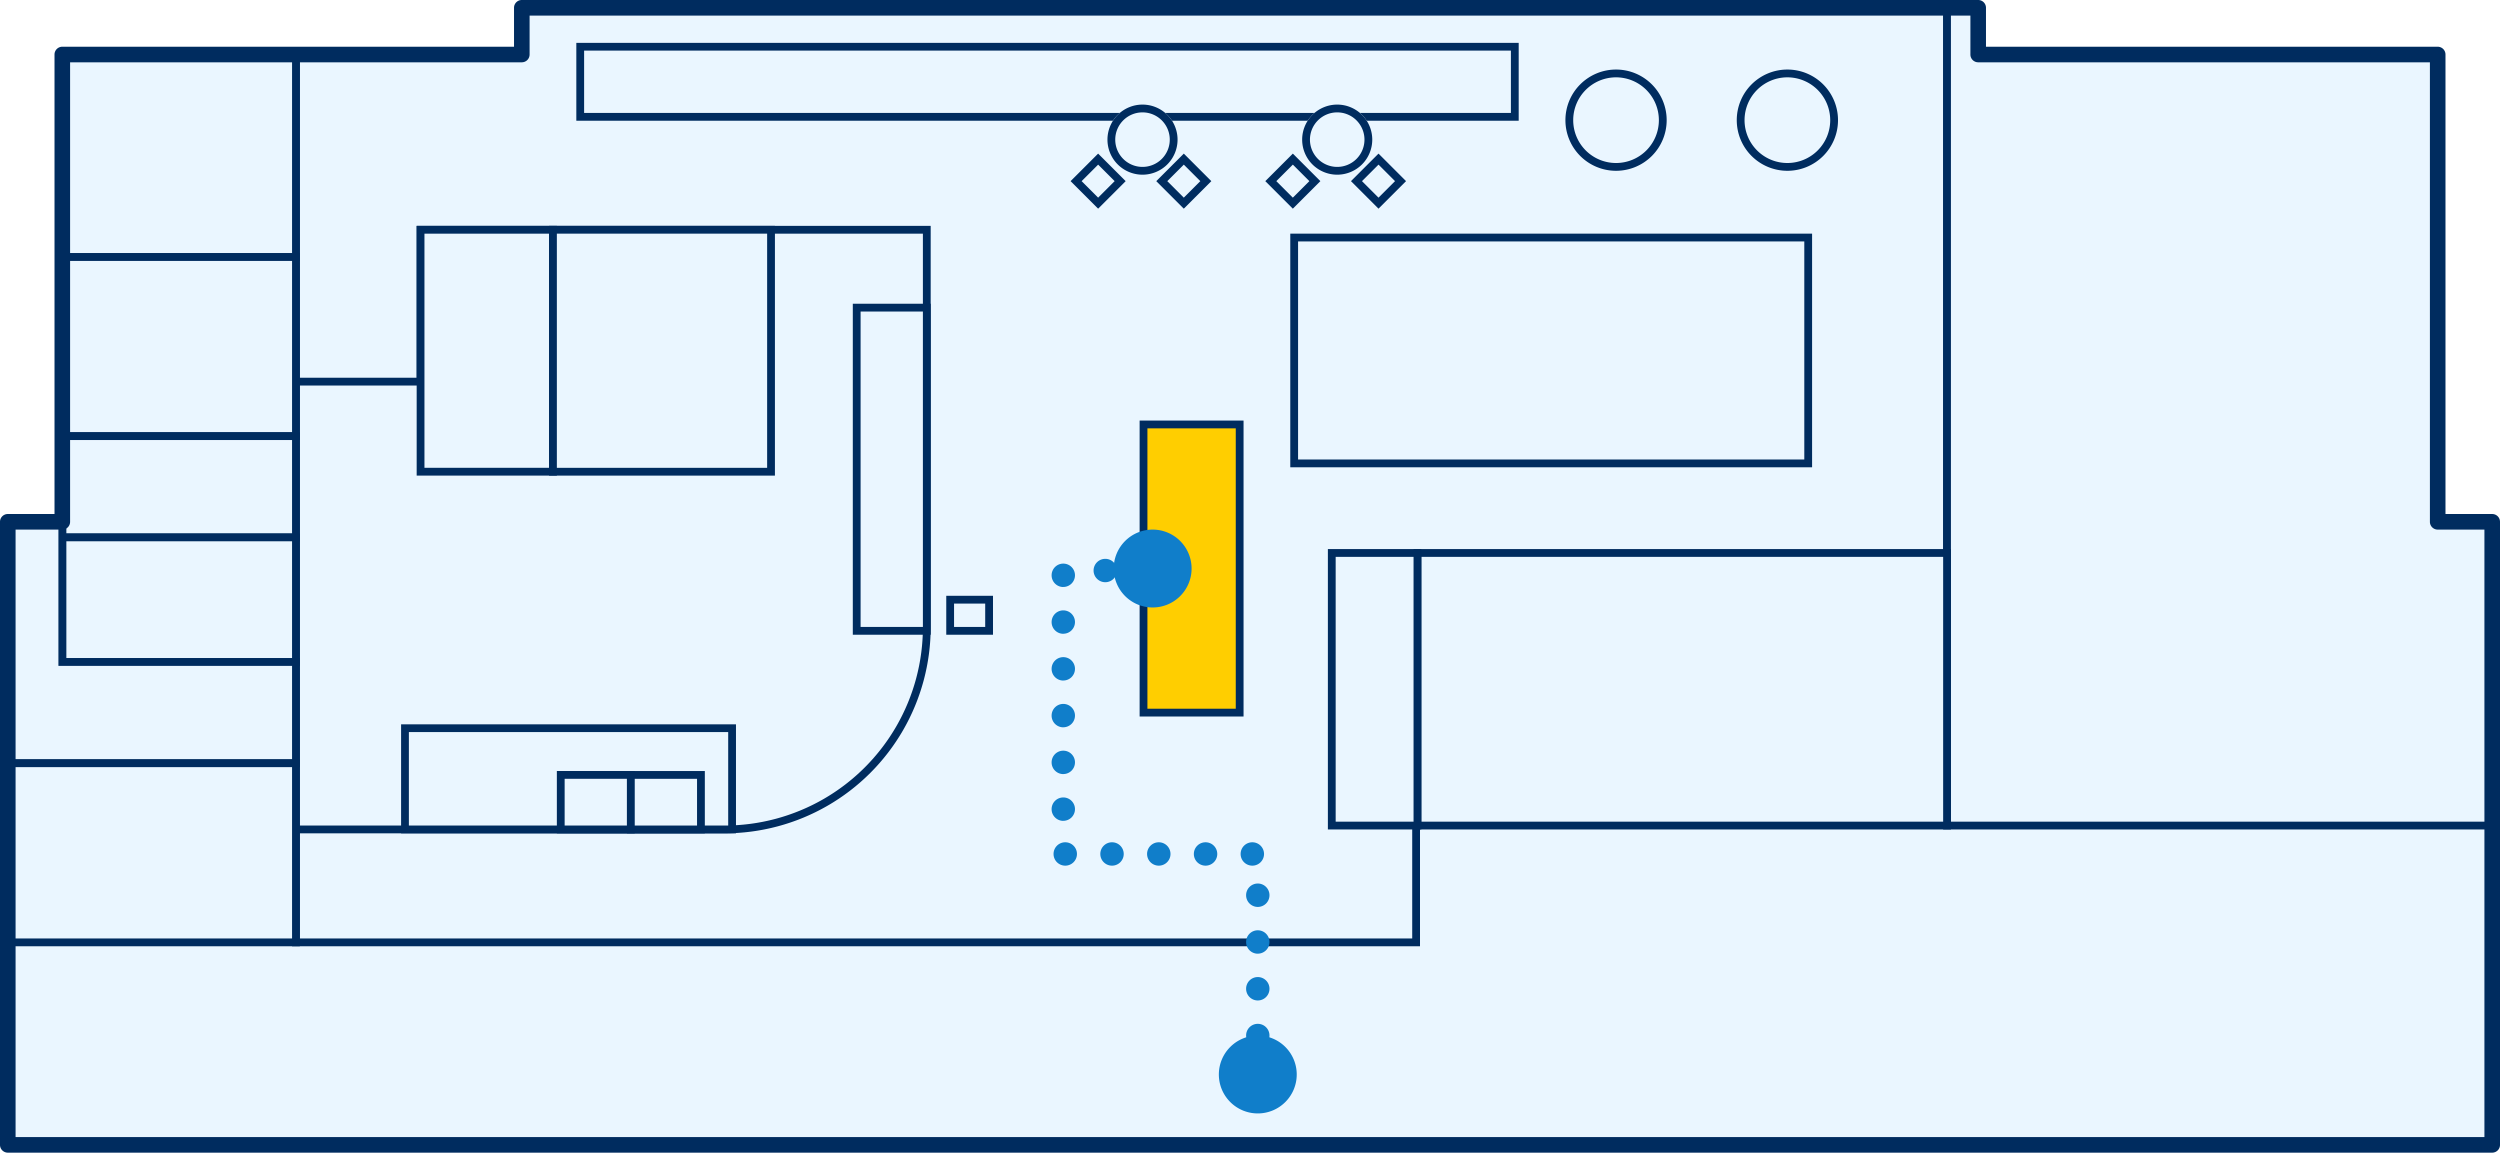
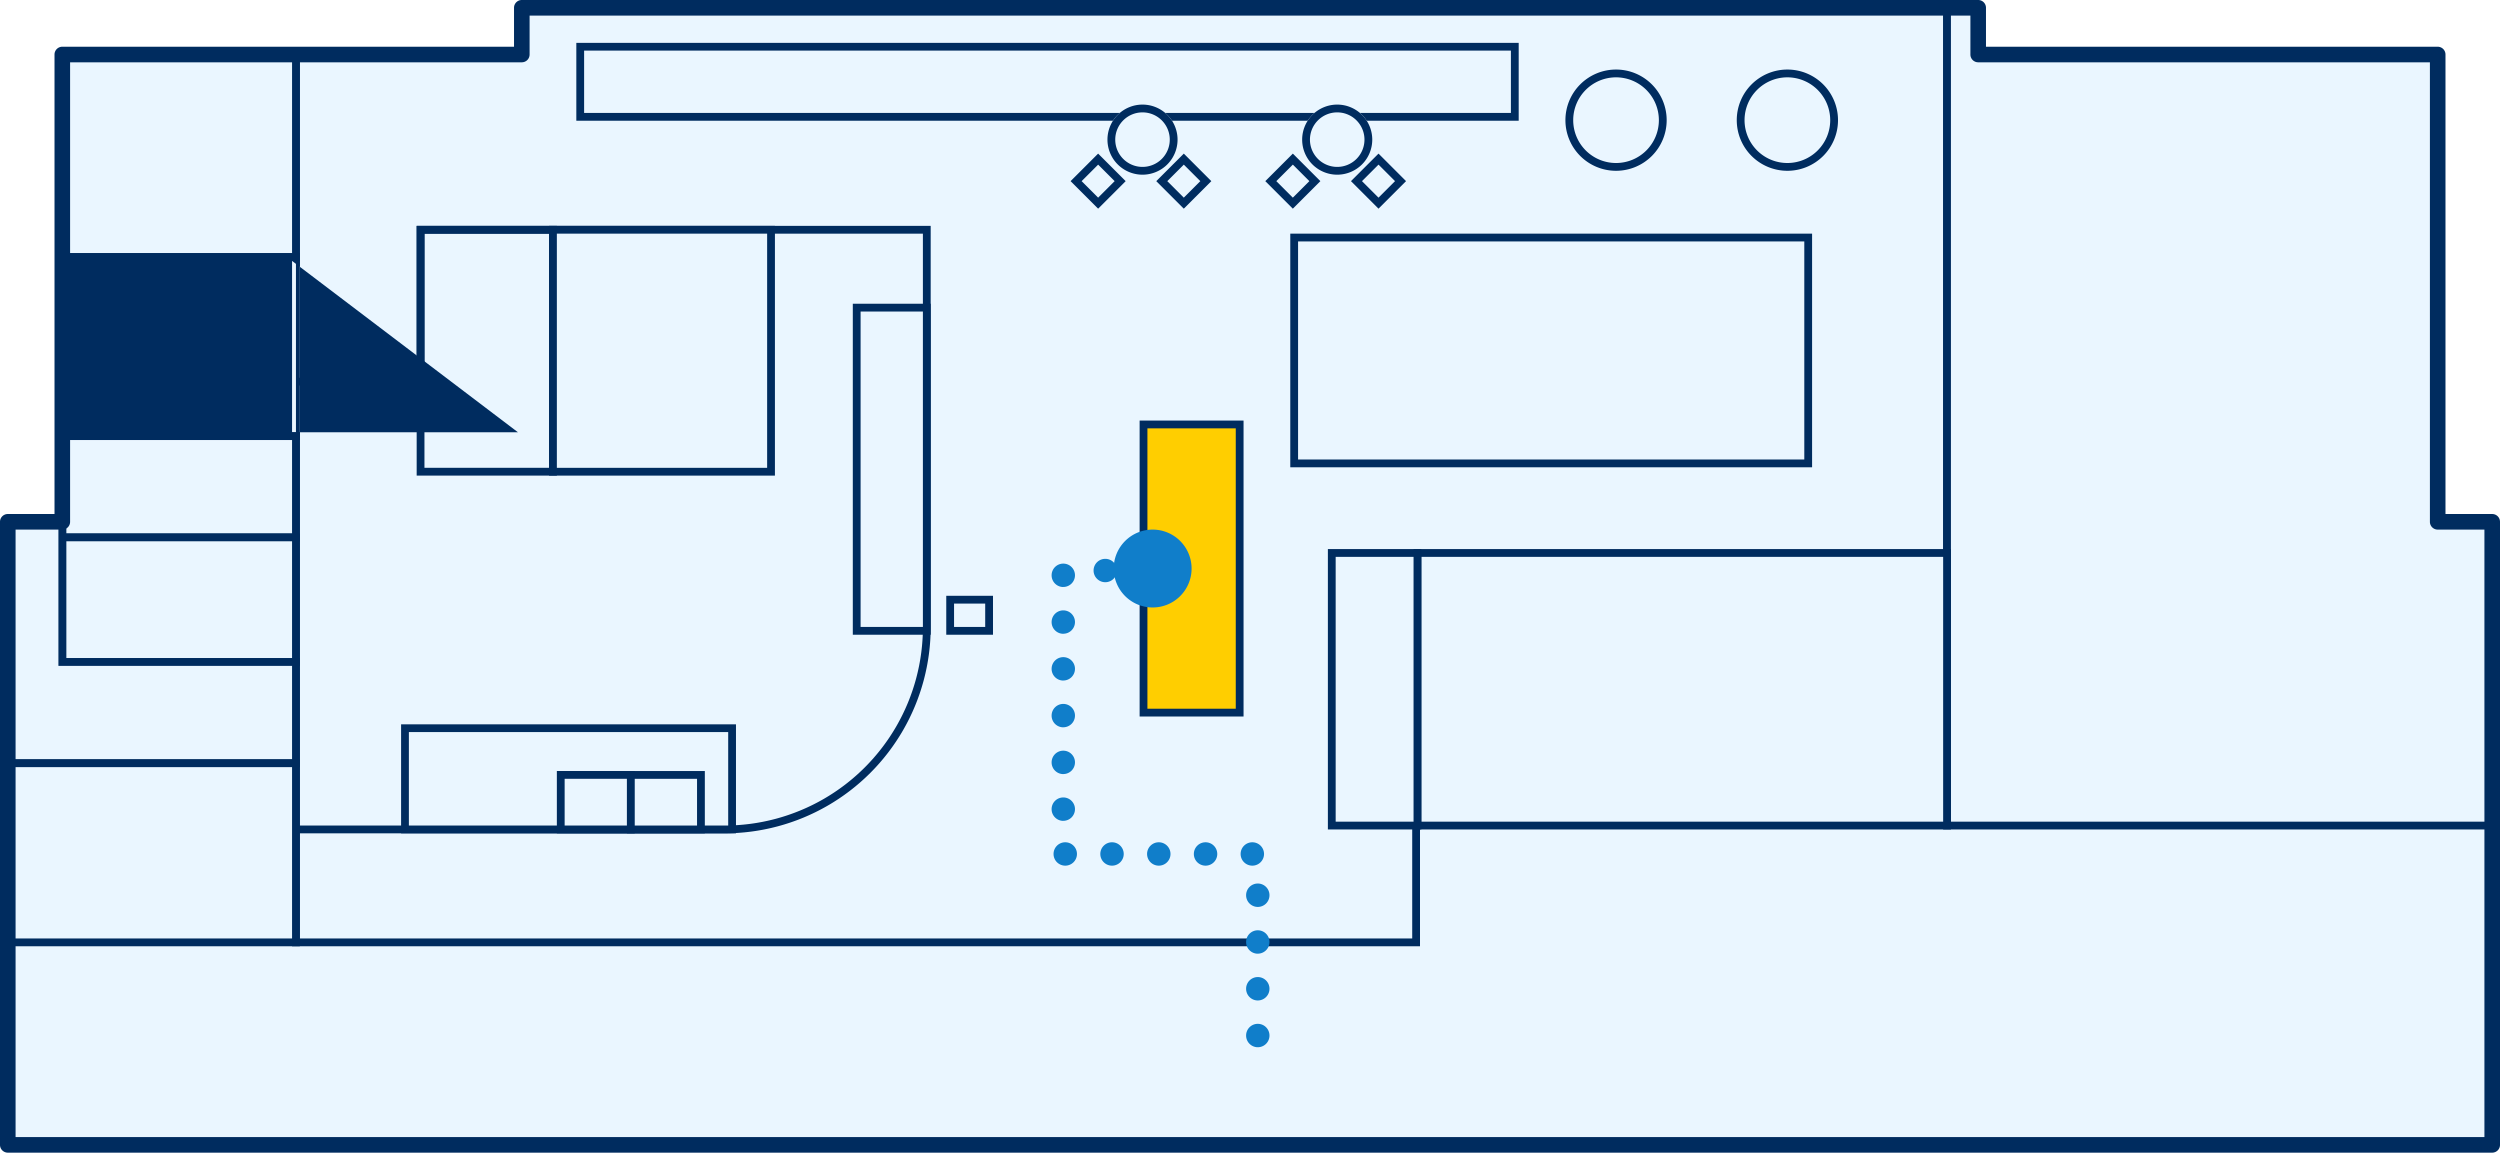
<svg xmlns="http://www.w3.org/2000/svg" width="321" height="148" viewBox="0 0 321 148">
  <g id="rent_map11-west" transform="translate(11697 14150.93)">
    <path id="패스_3279" data-name="패스 3279" d="M0,146V66H7V6H66V0H253V6h59V66h7v80Z" transform="translate(-11696 -14149.93)" fill="#eaf6ff" />
    <path id="합치기_112_-_윤곽선" data-name="합치기 112 - 윤곽선" d="M319.5,146.5H-.5v-81h7V5.5h59v-6h188v6h59v60h7Zm-319-1h318v-79h-7V6.5h-59V.5H66.5v6H7.5v60H.5Z" transform="translate(-11696 -14149.93)" fill="#002c5f" />
    <path id="패스_3280" data-name="패스 3280" d="M0,114V0H29V-6H212V74H143.828v40Z" transform="translate(-11659 -14143.93)" fill="#eaf6ff" />
    <path id="합치기_117_-_윤곽선" data-name="합치기 117 - 윤곽선" d="M144.328,114.5H-.5V-.5h29v-6h184v81H144.328ZM.5,113.5H143.328v-40H211.5v-79H29.5v6H.5Z" transform="translate(-11659 -14143.93)" fill="#002c5f" />
    <path id="패스_3281" data-name="패스 3281" d="M16,77H0V19.5H16V0H81V51A26,26,0,0,1,55,77Z" transform="translate(-11659 -14121.43)" fill="#eaf6ff" />
    <path id="합치기_115_-_윤곽선" data-name="합치기 115 - 윤곽선" d="M55,77.5H-.5V19h16V-.5h66V51A26.478,26.478,0,0,1,55,77.5ZM.5,76.5H55A25.478,25.478,0,0,0,80.5,51V.5h-64V20H.5Z" transform="translate(-11659 -14121.43)" fill="#002c5f" />
    <path id="패스_3282" data-name="패스 3282" d="M0,105V0H4V6H63V66h7v39Z" transform="translate(-11447 -14149.93)" fill="#eaf6ff" />
    <path id="합치기_113_-_윤곽선" data-name="합치기 113 - 윤곽선" d="M70.5,105.5H-.5V-.5h5v6h59v60h7Zm-70-1h69v-38h-7V6.5H3.5V.5H.5Z" transform="translate(-11447 -14149.93)" fill="#002c5f" />
    <path id="패스_3283" data-name="패스 3283" d="M0,0H68V35H0Z" transform="translate(-11515 -14079.93)" fill="#eaf6ff" />
    <path id="사각형_3340_-_윤곽선" data-name="사각형 3340 - 윤곽선" d="M-.5-.5h69v36H-.5Zm68,1H.5v34h67Z" transform="translate(-11515 -14079.93)" fill="#002c5f" />
    <path id="패스_3284" data-name="패스 3284" d="M6.5,0A6.5,6.5,0,1,1,0,6.5,6.5,6.5,0,0,1,6.5,0Z" transform="translate(-11474 -14142)" fill="#eaf6ff" />
    <path id="타원_543_-_윤곽선" data-name="타원 543 - 윤곽선" d="M6.5,1A5.5,5.5,0,1,0,12,6.5,5.506,5.506,0,0,0,6.5,1m0-1A6.5,6.5,0,1,1,0,6.5,6.5,6.5,0,0,1,6.5,0Z" transform="translate(-11474 -14142)" fill="#002c5f" />
    <path id="패스_3285" data-name="패스 3285" d="M6.5,0A6.5,6.5,0,1,1,0,6.5,6.5,6.5,0,0,1,6.5,0Z" transform="translate(-11496 -14142)" fill="#eaf6ff" />
    <path id="타원_544_-_윤곽선" data-name="타원 544 - 윤곽선" d="M6.5,1A5.5,5.5,0,1,0,12,6.5,5.506,5.506,0,0,0,6.5,1m0-1A6.5,6.5,0,1,1,0,6.5,6.5,6.5,0,0,1,6.5,0Z" transform="translate(-11496 -14142)" fill="#002c5f" />
    <path id="패스_3286" data-name="패스 3286" d="M0,0H11V35H0Z" transform="translate(-11526 -14079.93)" fill="#eaf6ff" />
    <path id="사각형_3341_-_윤곽선" data-name="사각형 3341 - 윤곽선" d="M-.5-.5h12v36H-.5Zm11,1H.5v34h10Z" transform="translate(-11526 -14079.93)" fill="#002c5f" />
    <path id="패스_3287" data-name="패스 3287" d="M0,0H12.344V37H0Z" transform="translate(-11550.172 -14096.43)" fill="#ffce00" />
    <path id="사각형_3342_-_윤곽선" data-name="사각형 3342 - 윤곽선" d="M-.5-.5H12.844v38H-.5ZM11.844.5H.5v36H11.844Z" transform="translate(-11550.172 -14096.43)" fill="#002c5f" />
    <path id="패스_3288" data-name="패스 3288" d="M0,0H66V29H0Z" transform="translate(-11530.828 -14120.43)" fill="#eaf6ff" />
    <path id="사각형_3343_-_윤곽선" data-name="사각형 3343 - 윤곽선" d="M-.5-.5h67v30H-.5Zm66,1H.5v28h65Z" transform="translate(-11530.828 -14120.43)" fill="#002c5f" />
    <path id="패스_3289" data-name="패스 3289" d="M0,0H120V9H0Z" transform="translate(-11622.5 -14144.93)" fill="#eaf6ff" />
    <path id="사각형_3344_-_윤곽선" data-name="사각형 3344 - 윤곽선" d="M-.5-.5h121v10H-.5Zm120,1H.5v8h119Z" transform="translate(-11622.5 -14144.93)" fill="#002c5f" />
    <path id="패스_3290" data-name="패스 3290" d="M0,0H4V4H0Z" transform="translate(-11556 -14130.5) rotate(45)" fill="#eaf6ff" />
    <path id="사각형_3345_-_윤곽선" data-name="사각형 3345 - 윤곽선" d="M-.5-.5h5v5h-5Zm4,1H.5v3h3Z" transform="translate(-11556 -14130.5) rotate(45)" fill="#002c5f" />
    <path id="패스_3291" data-name="패스 3291" d="M0,0H4V4H0Z" transform="translate(-11531 -14130.5) rotate(45)" fill="#eaf6ff" />
    <path id="사각형_3424_-_윤곽선" data-name="사각형 3424 - 윤곽선" d="M-.5-.5h5v5h-5Zm4,1H.5v3h3Z" transform="translate(-11531 -14130.5) rotate(45)" fill="#002c5f" />
    <path id="패스_3292" data-name="패스 3292" d="M0,0H4V4H0Z" transform="translate(-11545 -14130.5) rotate(45)" fill="#eaf6ff" />
    <path id="사각형_3346_-_윤곽선" data-name="사각형 3346 - 윤곽선" d="M-.5-.5h5v5h-5Zm4,1H.5v3h3Z" transform="translate(-11545 -14130.5) rotate(45)" fill="#002c5f" />
    <path id="패스_3293" data-name="패스 3293" d="M0,0H4V4H0Z" transform="translate(-11520 -14130.5) rotate(45)" fill="#eaf6ff" />
    <path id="사각형_3423_-_윤곽선" data-name="사각형 3423 - 윤곽선" d="M-.5-.5h5v5h-5Zm4,1H.5v3h3Z" transform="translate(-11520 -14130.5) rotate(45)" fill="#002c5f" />
    <path id="패스_3294" data-name="패스 3294" d="M4.5,0A4.5,4.5,0,1,1,0,4.5,4.5,4.5,0,0,1,4.5,0Z" transform="translate(-11554.802 -14137.5)" fill="#eaf6ff" />
    <path id="타원_545_-_윤곽선" data-name="타원 545 - 윤곽선" d="M4.5,1A3.5,3.5,0,1,0,8,4.5,3.5,3.5,0,0,0,4.5,1m0-1A4.5,4.5,0,1,1,0,4.5,4.5,4.5,0,0,1,4.5,0Z" transform="translate(-11554.802 -14137.5)" fill="#002c5f" />
    <path id="패스_3295" data-name="패스 3295" d="M4.5,0A4.5,4.5,0,1,1,0,4.5,4.5,4.5,0,0,1,4.5,0Z" transform="translate(-11529.802 -14137.5)" fill="#eaf6ff" />
    <path id="타원_547_-_윤곽선" data-name="타원 547 - 윤곽선" d="M4.5,1A3.5,3.5,0,1,0,8,4.5,3.5,3.5,0,0,0,4.5,1m0-1A4.5,4.5,0,1,1,0,4.5,4.5,4.5,0,0,1,4.5,0Z" transform="translate(-11529.802 -14137.5)" fill="#002c5f" />
    <path id="패스_3296" data-name="패스 3296" d="M0,0H30V26H0Z" transform="translate(-11689 -14143.93)" fill="#eaf6ff" />
    <path id="사각형_3349_-_윤곽선" data-name="사각형 3349 - 윤곽선" d="M-.5-.5h31v27H-.5Zm30,1H.5v25h29Z" transform="translate(-11689 -14143.93)" fill="#002c5f" />
    <path id="패스_3297" data-name="패스 3297" d="M0,0H30V23H0Z" transform="translate(-11689 -14117.93)" fill="#eaf6ff" />
-     <path id="사각형_3350_-_윤곽선" data-name="사각형 3350 - 윤곽선" d="M-.5-.5h31v24H-.5Zm30,1H.5v22h29Z" transform="translate(-11689 -14117.93)" fill="#002c5f" />
-     <path id="패스_3298" data-name="패스 3298" d="M0,0H17V31.069H0Z" transform="translate(-11643 -14121.43)" fill="#eaf6ff" />
+     <path id="사각형_3350_-_윤곽선" data-name="사각형 3350 - 윤곽선" d="M-.5-.5h31v24H-.5Zm30,1v22h29Z" transform="translate(-11689 -14117.93)" fill="#002c5f" />
    <path id="사각형_3356_-_윤곽선" data-name="사각형 3356 - 윤곽선" d="M-.5-.5h18V31.569H-.5Zm17,1H.5V30.569h16Z" transform="translate(-11643 -14121.43)" fill="#002c5f" />
    <path id="패스_3299" data-name="패스 3299" d="M0,0H28V31.069H0Z" transform="translate(-11626 -14121.43)" fill="#eaf6ff" />
    <path id="사각형_3357_-_윤곽선" data-name="사각형 3357 - 윤곽선" d="M-.5-.5h29V31.569H-.5Zm28,1H.5V30.569h27Z" transform="translate(-11626 -14121.43)" fill="#002c5f" />
    <path id="패스_3300" data-name="패스 3300" d="M0,0H9V41.5H0Z" transform="translate(-11587 -14111.43)" fill="#eaf6ff" />
    <path id="사각형_3360_-_윤곽선" data-name="사각형 3360 - 윤곽선" d="M-.5-.5h10V42H-.5Zm9,1H.5V41h8Z" transform="translate(-11587 -14111.43)" fill="#002c5f" />
    <path id="패스_3301" data-name="패스 3301" d="M0,0H42V13H0Z" transform="translate(-11645 -14057.43)" fill="#eaf6ff" />
    <path id="사각형_3361_-_윤곽선" data-name="사각형 3361 - 윤곽선" d="M-.5-.5h43v14H-.5Zm42,1H.5v12h41Z" transform="translate(-11645 -14057.43)" fill="#002c5f" />
    <path id="패스_3302" data-name="패스 3302" d="M0,0H5V4H0Z" transform="translate(-11575 -14073.93)" fill="#eaf6ff" />
    <path id="사각형_3364_-_윤곽선" data-name="사각형 3364 - 윤곽선" d="M-.5-.5h6v5h-6Zm5,1H.5v3h4Z" transform="translate(-11575 -14073.93)" fill="#002c5f" />
    <path id="패스_3303" data-name="패스 3303" d="M0,0H30V13H0Z" transform="translate(-11689 -14094.93)" fill="#eaf6ff" />
    <path id="사각형_3351_-_윤곽선" data-name="사각형 3351 - 윤곽선" d="M-.5-.5h31v14H-.5Zm30,1H.5v12h29Z" transform="translate(-11689 -14094.93)" fill="#002c5f" />
    <path id="패스_3304" data-name="패스 3304" d="M0,0H30V16H0Z" transform="translate(-11689 -14081.93)" fill="#eaf6ff" />
    <path id="사각형_3352_-_윤곽선" data-name="사각형 3352 - 윤곽선" d="M-.5-.5h31v17H-.5Zm30,1H.5v15h29Z" transform="translate(-11689 -14081.93)" fill="#002c5f" />
    <path id="패스_3305" data-name="패스 3305" d="M6,31H0V0H7V18H37V31Z" transform="translate(-11696 -14083.93)" fill="#eaf6ff" />
    <path id="합치기_114_-_윤곽선" data-name="합치기 114 - 윤곽선" d="M37.5,31.5H-.5V-.5h8v18h30Zm-37-1h36v-12H6.5V.5H.5Z" transform="translate(-11696 -14083.93)" fill="#002c5f" />
    <path id="패스_3306" data-name="패스 3306" d="M0,0H37V23H0Z" transform="translate(-11696 -14052.93)" fill="#eaf6ff" />
    <path id="사각형_3355_-_윤곽선" data-name="사각형 3355 - 윤곽선" d="M-.5-.5h38v24H-.5Zm37,1H.5v22h36Z" transform="translate(-11696 -14052.93)" fill="#002c5f" />
    <path id="패스_3307" data-name="패스 3307" d="M0,0H9V7H0Z" transform="translate(-11625 -14051.43)" fill="#eaf6ff" />
    <path id="사각형_3362_-_윤곽선" data-name="사각형 3362 - 윤곽선" d="M-.5-.5h10v8H-.5Zm9,1H.5v6h8Z" transform="translate(-11625 -14051.43)" fill="#002c5f" />
    <path id="패스_3308" data-name="패스 3308" d="M0,0H9V7H0Z" transform="translate(-11616 -14051.43)" fill="#eaf6ff" />
    <path id="사각형_3363_-_윤곽선" data-name="사각형 3363 - 윤곽선" d="M-.5-.5h10v8H-.5Zm9,1H.5v6h8Z" transform="translate(-11616 -14051.43)" fill="#002c5f" />
    <path id="합치기_123" data-name="합치기 123" d="M319,147H0a1,1,0,0,1-1-1V66a1,1,0,0,1,1-1H6V6A1,1,0,0,1,7,5H65V0a1,1,0,0,1,1-1H253a1,1,0,0,1,1,1V5h58a1,1,0,0,1,1,1V65h6a1,1,0,0,1,1,1v80A1,1,0,0,1,319,147ZM1,145H318V67h-6a1,1,0,0,1-1-1V7H253a1,1,0,0,1-1-1V1H67V6a1,1,0,0,1-1,1H8V66a1,1,0,0,1-1,1H1Z" transform="translate(-11696 -14149.93)" fill="#002c5f" />
-     <path id="패스_3309" data-name="패스 3309" d="M5,0A5,5,0,1,1,0,5,5,5,0,0,1,5,0Z" transform="translate(-11540.5 -14017.965)" fill="#107eca" />
    <path id="패스_3310" data-name="패스 3310" d="M5,0A5,5,0,1,1,0,5,5,5,0,0,1,5,0Z" transform="translate(-11554 -14082.93)" fill="#107eca" />
    <path id="패스_1578" data-name="패스 1578" d="M1318.174,1761.215a1.5,1.5,0,0,1-1.5-1.5v-.005a1.5,1.5,0,0,1,3,0v.005A1.5,1.5,0,0,1,1318.174,1761.215Zm0-6.005a1.5,1.5,0,0,1-1.5-1.5v-.005a1.5,1.5,0,0,1,3,0v.005A1.5,1.5,0,0,1,1318.174,1755.209Zm0-6.005a1.5,1.5,0,0,1-1.5-1.5v-.005a1.5,1.5,0,0,1,3,0v.005A1.5,1.5,0,0,1,1318.174,1749.2Zm0-6.005a1.5,1.5,0,0,1-1.5-1.5v-.005a1.5,1.5,0,0,1,3,0v.005A1.5,1.5,0,0,1,1318.174,1743.2Zm-.7-5.3h-.005a1.5,1.5,0,0,1,0-3h.005a1.5,1.5,0,0,1,0,3Zm-6.005,0h-.005a1.5,1.5,0,0,1,0-3h.005a1.5,1.5,0,0,1,0,3Zm-6.005,0h-.005a1.5,1.5,0,0,1,0-3h.005a1.5,1.5,0,0,1,0,3Zm-6.005,0h-.005a1.5,1.5,0,0,1,0-3h.005a1.5,1.5,0,0,1,0,3Zm-6.005,0h-.005a1.5,1.5,0,0,1,0-3h.005a1.5,1.5,0,0,1,0,3Zm-.254-5.751a1.5,1.5,0,0,1-1.5-1.5v-.006a1.5,1.5,0,0,1,3,0v.006A1.5,1.5,0,0,1,1293.195,1732.144Zm0-6.006a1.5,1.5,0,0,1-1.5-1.5v-.005a1.5,1.5,0,0,1,3,0v.005A1.5,1.5,0,0,1,1293.195,1726.139Zm0-6.005a1.5,1.5,0,0,1-1.5-1.5v-.005a1.5,1.5,0,0,1,3,0v.005A1.5,1.5,0,0,1,1293.195,1720.133Zm0-6.005a1.5,1.5,0,0,1-1.5-1.5v-.005a1.5,1.5,0,0,1,3,0v.005A1.5,1.5,0,0,1,1293.195,1714.128Zm0-6.005a1.5,1.5,0,0,1-1.5-1.5v-.005a1.5,1.5,0,0,1,3,0v.005A1.5,1.5,0,0,1,1293.195,1708.122Zm0-6.005a1.5,1.5,0,0,1-1.5-1.5v-.005a1.5,1.5,0,0,1,3,0v.005A1.5,1.5,0,0,1,1293.195,1702.117Zm5.394-.617h-.005a1.5,1.5,0,0,1,0-3h.005a1.5,1.5,0,0,1,0,3Z" transform="translate(-12853.673 -15777.68)" fill="#107eca" />
  </g>
</svg>